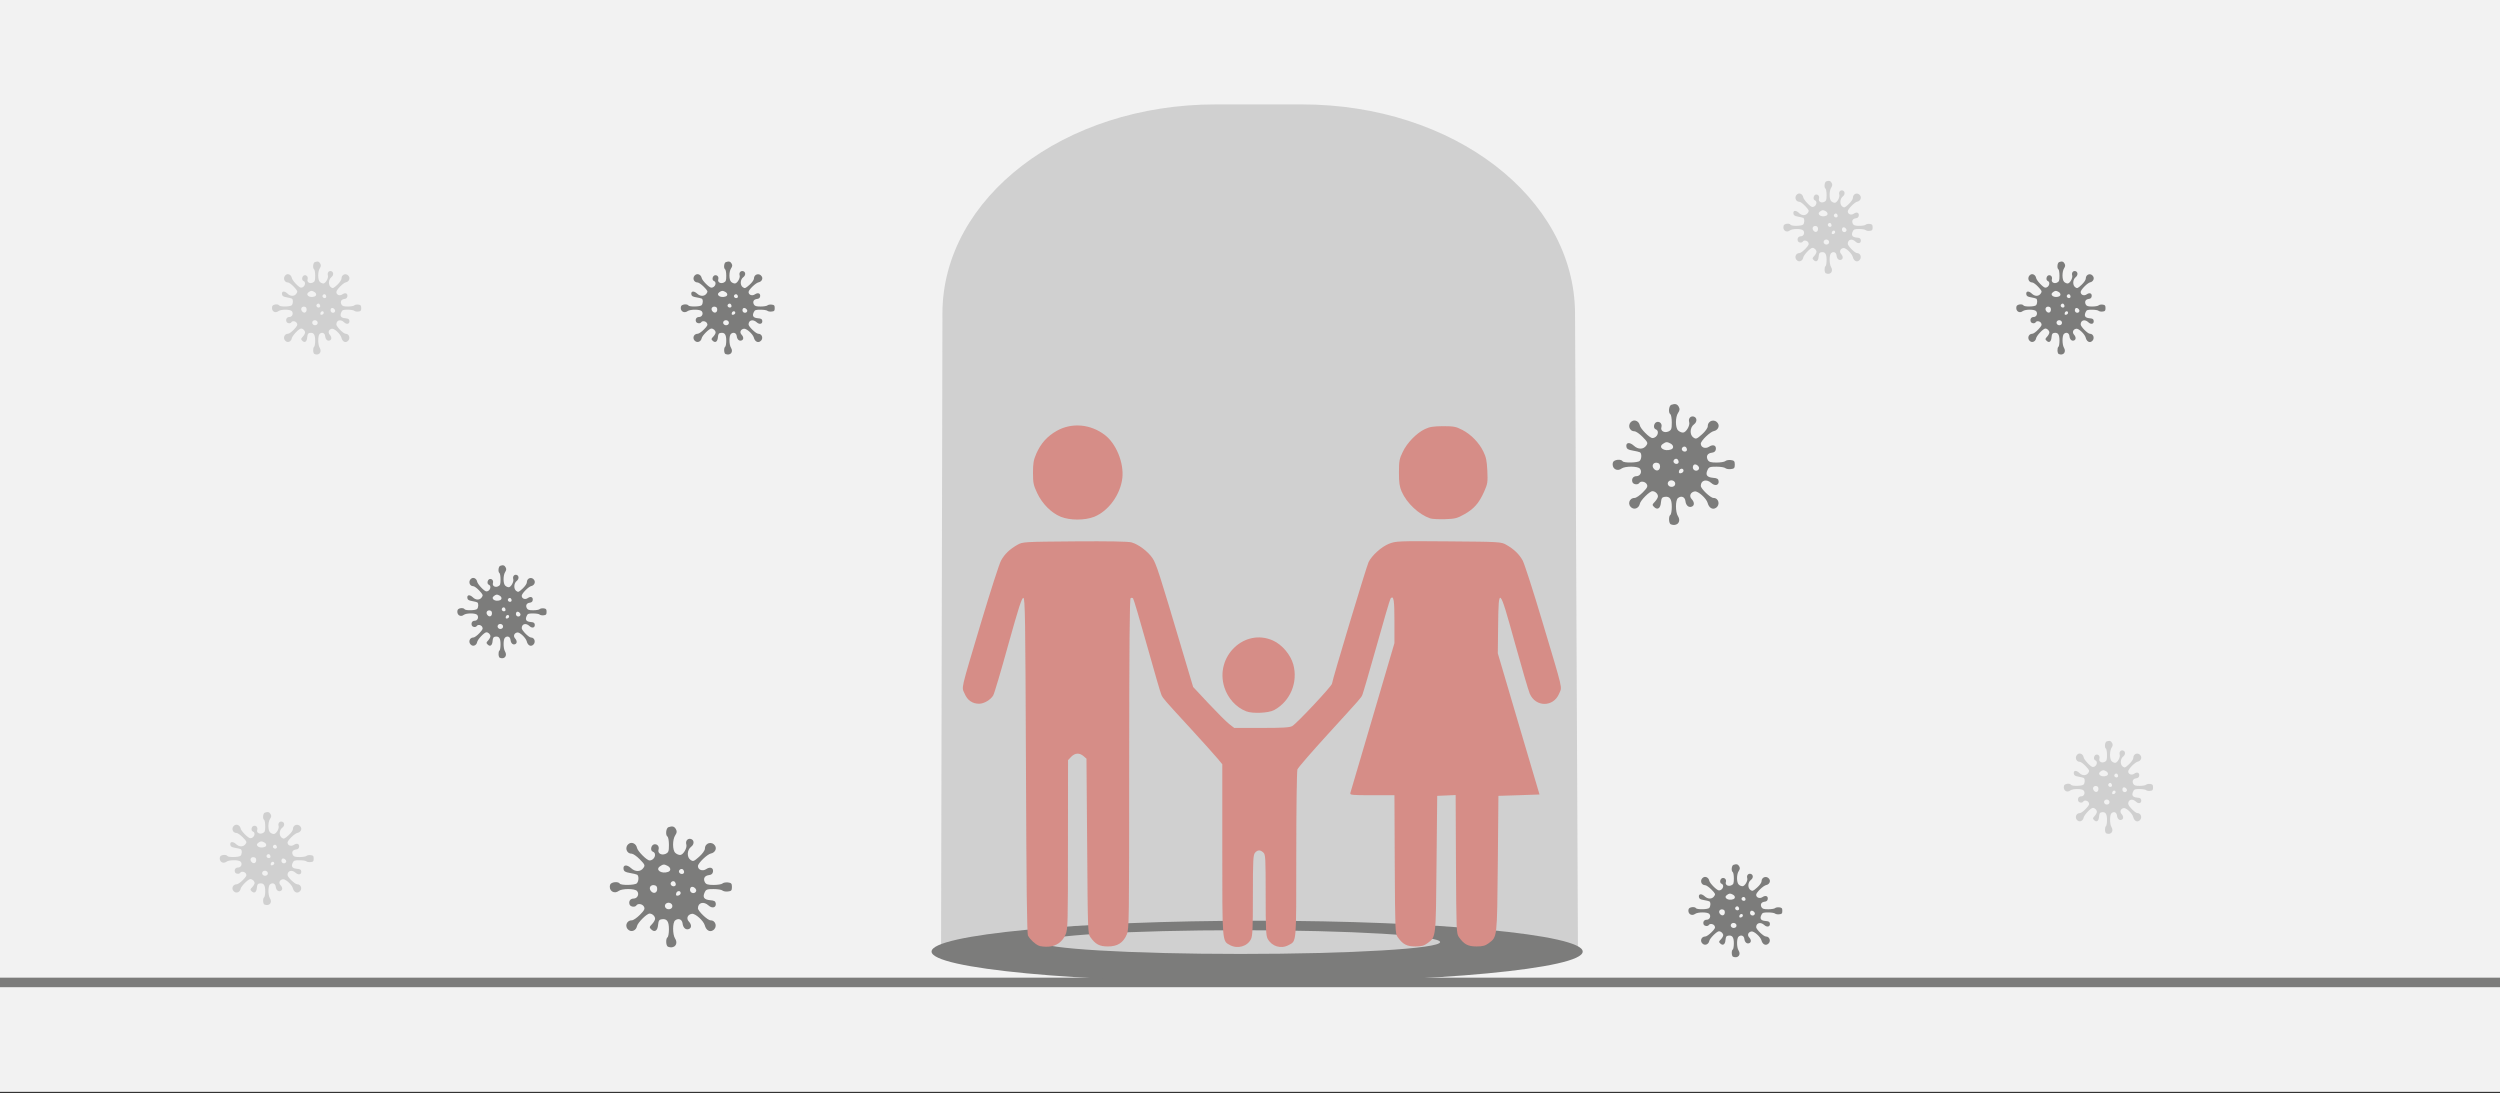
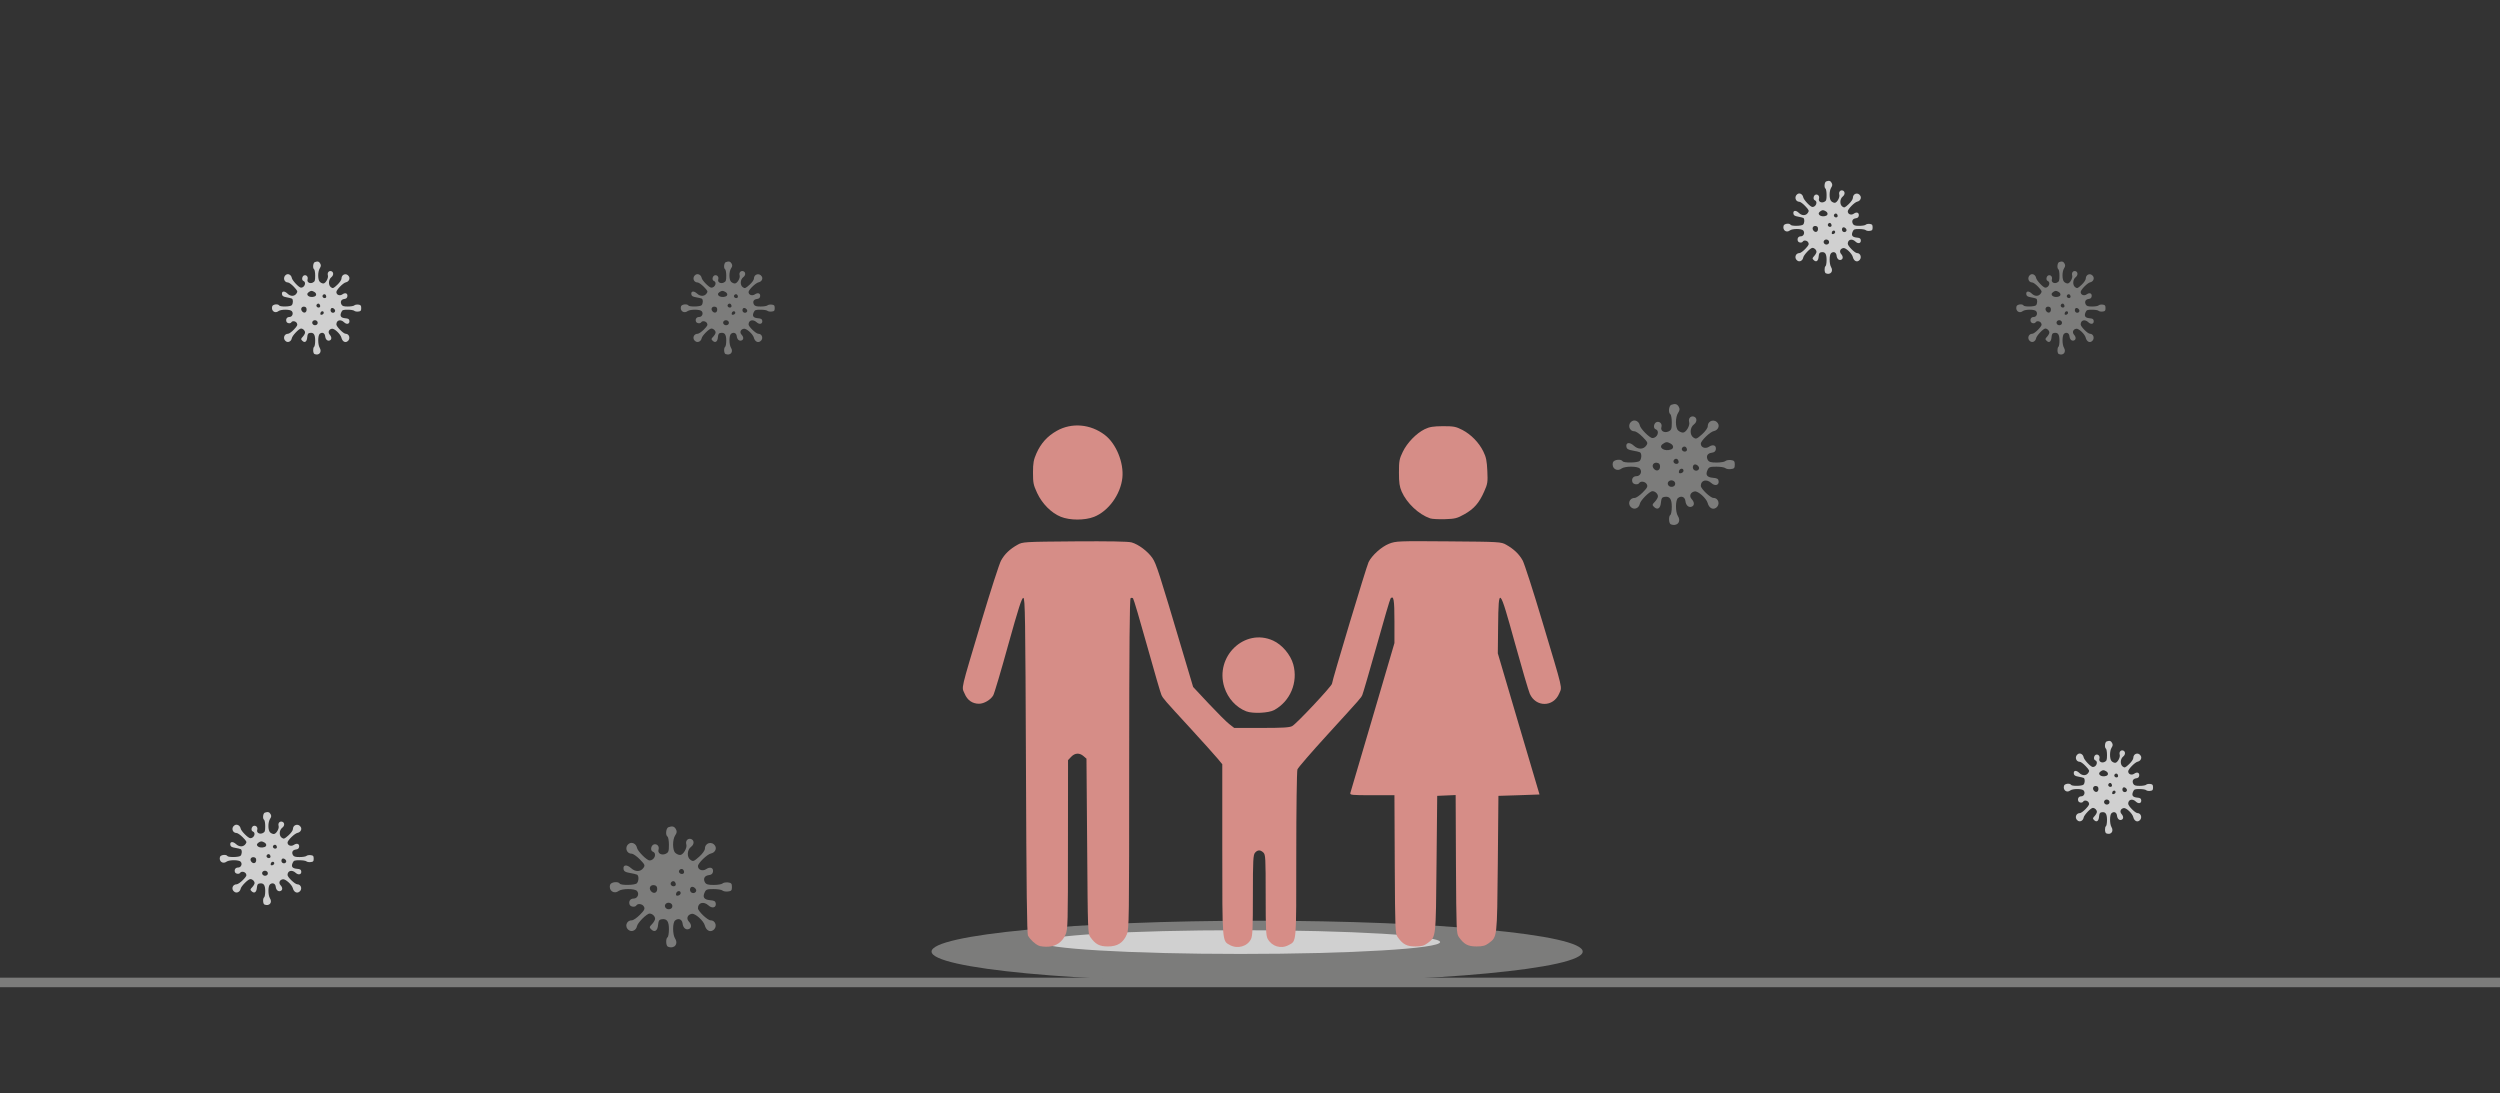
<svg xmlns="http://www.w3.org/2000/svg" width="526" height="230" overflow="hidden">
  <rect width="100%" height="100%" fill="#333333" stroke="none" />
  <defs>
    <clipPath id="clip0">
      <rect x="0" y="0" width="526" height="230" />
    </clipPath>
  </defs>
  <g clip-path="url(#clip0)">
-     <rect x="0" y="0" width="526" height="229.667" fill="#FFFFFF" />
-     <rect x="0" y="0" width="526" height="229.667" fill="#F2F2F2" />
    <path d="M0 206.7 526 206.701" stroke="#7C7C7B" stroke-width="2" stroke-miterlimit="8" fill="none" fill-rule="evenodd" />
-     <path d="M198 199.065 198.288 65.875C198.36 41.574 223.908 21.968 255.752 21.968L255.752 21.968 273.924 21.968C305.769 21.968 331.244 41.574 331.388 65.875L332 199.711" fill="#D0D0D0" fill-rule="evenodd" />
    <path d="M196 200.21C196 196.625 226.668 193.719 264.5 193.719 302.331 193.719 333 196.625 333 200.21 333 203.795 302.331 206.7 264.5 206.7 226.668 206.7 196 203.795 196 200.21Z" fill="#7C7C7B" fill-rule="evenodd" />
    <path d="M219 198.213C219 196.834 237.804 195.716 261 195.716 284.196 195.716 303 196.834 303 198.213 303 199.591 284.196 200.709 261 200.709 237.804 200.709 219 199.591 219 198.213Z" fill="#D0D0D0" fill-rule="evenodd" />
    <path d="M218.549 198.964C217.76 198.624 216.746 197.674 216.295 196.859 216.07 196.452 215.957 187.033 215.861 161.084 215.732 129.789 215.684 125.869 215.313 125.801 214.991 125.733 214.315 127.854 212.126 135.695 210.613 141.177 209.196 145.963 208.971 146.319 208.423 147.252 207.023 148.067 205.992 148.067 204.592 148.067 203.529 147.337 202.95 145.929 202.306 144.418 202 145.776 206.491 130.722 208.407 124.341 210.258 118.571 210.629 117.926 211.369 116.568 212.48 115.516 214.09 114.617 215.168 114.006 215.442 113.989 226.115 113.904 233.199 113.853 237.416 113.921 238.093 114.124 239.541 114.532 241.505 116.008 242.471 117.417 243.276 118.588 243.872 120.438 248.846 137.188L251.036 144.537 254.304 148.033C256.107 149.951 258.055 151.902 258.634 152.344L259.68 153.158 265.411 153.158C269.855 153.158 271.32 153.074 271.883 152.768 272.833 152.242 280.254 144.316 280.254 143.841 280.254 143.247 287.498 119.199 287.949 118.265 288.658 116.84 290.654 115.041 292.231 114.413 293.696 113.836 294.131 113.819 304.772 113.904 315.558 113.989 315.832 114.006 316.91 114.617 318.504 115.516 319.615 116.568 320.371 117.926 320.725 118.571 322.593 124.341 324.492 130.722 329 145.776 328.678 144.418 328.05 145.929 326.843 148.814 323.124 148.831 321.868 145.963 321.595 145.335 320.178 140.515 318.729 135.271 315.445 123.374 315.3 123.221 315.204 131.673L315.139 137.46 319.518 152.31 323.913 167.16 319.582 167.312 315.268 167.448 315.139 181.738C314.978 197.555 315.043 197.08 313.191 198.472 312.499 198.981 311.968 199.134 310.664 199.134 308.861 199.134 308.04 198.692 306.961 197.182 306.43 196.418 306.414 196.045 306.333 181.84L306.269 167.278 304.321 167.363 302.389 167.448 302.245 181.738C302.1 197.555 302.164 197.08 300.313 198.472 299.62 198.981 299.089 199.134 297.785 199.134 295.982 199.134 295.161 198.692 294.083 197.182 293.551 196.418 293.535 196.045 293.455 181.857L293.39 167.312 288.674 167.312C284.311 167.312 283.989 167.278 284.118 166.82 284.198 166.532 286.323 159.336 288.835 150.816L293.39 135.305 293.39 130.671C293.39 126.225 293.229 125.224 292.586 125.903 292.457 126.038 291.137 130.536 289.639 135.916 288.126 141.278 286.774 145.929 286.629 146.234 286.275 146.93 286.581 146.59 279.288 154.584 275.956 158.233 273.106 161.525 272.978 161.882 272.849 162.238 272.736 170.198 272.736 179.854 272.736 198.845 272.817 197.929 271.126 198.845 269.533 199.711 267.633 199.151 266.732 197.555 266.361 196.876 266.297 195.637 266.297 188.306 266.297 180.465 266.265 179.803 265.814 179.379 265.17 178.768 264.607 178.785 264.059 179.413 263.673 179.871 263.608 180.923 263.608 188.34 263.608 195.298 263.544 196.893 263.206 197.589 262.449 199.134 260.389 199.711 258.779 198.845 257.137 197.946 257.169 198.506 257.169 178.785L257.169 160.795 256.187 159.607C255.64 158.946 253.032 156.043 250.392 153.158 244.886 147.168 244.741 146.998 244.371 146.234 244.21 145.929 242.858 141.278 241.361 135.916 239.863 130.536 238.527 126.038 238.398 125.903 238.27 125.767 238.044 125.75 237.883 125.852 237.674 125.987 237.593 136.068 237.577 160.745 237.577 193.974 237.561 195.502 237.078 196.605 236.322 198.37 235.13 199.134 233.118 199.134 231.331 199.134 230.494 198.692 229.416 197.182 228.884 196.418 228.868 196.028 228.739 178.004L228.594 159.624 227.967 159.081C227.113 158.352 226.164 158.402 225.375 159.234L224.715 159.93 224.699 177.682C224.699 194.399 224.667 195.519 224.2 196.605 223.524 198.183 222.284 199.066 220.578 199.184 219.821 199.218 218.903 199.134 218.533 198.964L218.549 198.964ZM262.208 149.662C260.067 148.831 258.344 146.93 257.604 144.605 255.543 138.122 261.87 132.063 267.858 134.778 269.758 135.644 271.529 137.731 272.108 139.802 273.139 143.553 271.481 147.541 268.1 149.391 266.941 150.036 263.528 150.188 262.208 149.662ZM223.185 108.728C221.189 107.913 219.274 105.995 218.211 103.721 217.422 102.024 217.342 101.583 217.342 99.427 217.342 97.442 217.471 96.746 218.05 95.422 219 93.267 220.352 91.773 222.364 90.636 225.504 88.871 229.448 89.211 232.458 91.519 234.841 93.335 236.483 97.357 236.145 100.547 235.758 104.044 233.231 107.54 230.188 108.745 228.224 109.508 225.117 109.508 223.185 108.728ZM300.908 109.067C298.494 108.235 295.998 105.876 294.92 103.45 294.453 102.363 294.34 101.583 294.34 99.427 294.34 97.017 294.421 96.559 295.129 95.1 296.047 93.165 297.995 91.162 299.765 90.297 300.78 89.805 301.568 89.686 303.597 89.669 305.851 89.669 306.317 89.754 307.67 90.45 309.521 91.417 311.195 93.131 312.113 95.032 312.676 96.169 312.837 96.966 312.934 99.054 313.047 101.481 312.998 101.786 312.258 103.45 311.195 105.842 310.133 107.064 308.104 108.201 306.591 109.05 306.156 109.169 303.999 109.237 302.663 109.271 301.279 109.203 300.908 109.067Z" fill="#D68D87" fill-rule="evenodd" />
    <path d="M351.534 110.312C351.091 110.129 351.045 108.594 351.441 108.342 351.604 108.25 351.744 107.494 351.744 106.646 351.744 104.973 351.324 104.377 350.229 104.538 349.694 104.607 349.554 104.836 349.461 105.706 349.367 106.967 348.738 107.379 348.016 106.669 347.597 106.256 347.597 106.165 348.203 105.546 348.552 105.179 348.832 104.675 348.832 104.446 348.832 103.896 348.249 103.346 347.667 103.346 347.084 103.346 345.127 105.294 345.011 106.027 344.848 106.829 344.009 107.265 343.38 106.875 342.332 106.234 342.728 104.767 343.939 104.767 344.242 104.767 345.011 104.24 345.64 103.598 346.595 102.636 346.735 102.338 346.478 101.88 346.176 101.307 345.197 101.146 344.894 101.628 344.615 102.063 343.683 101.948 343.473 101.467 343.217 100.78 343.59 100.184 344.335 100.184 345.127 100.184 345.57 99.222 345.034 98.603 344.591 98.053 341.889 98.053 341.167 98.58 340.165 99.336 339 98.488 339.373 97.274 339.559 96.701 341.073 96.518 341.4 97.045 341.656 97.434 344.568 97.388 344.987 96.976 345.407 96.564 345.453 95.418 345.057 95.166 344.894 95.074 344.195 94.914 343.52 94.799 342.565 94.639 342.262 94.455 342.192 93.974 342.052 93.081 342.867 92.966 343.753 93.768 344.661 94.616 345.803 94.593 346.385 93.722 346.758 93.195 346.688 93.035 345.616 91.935 344.964 91.27 344.195 90.743 343.916 90.743 342.728 90.743 342.355 89.254 343.38 88.612 344.009 88.222 344.848 88.681 345.011 89.483 345.127 90.193 347.084 92.164 347.667 92.164 348.715 92.164 349.274 90.674 348.366 90.331 347.737 90.102 347.97 88.91 348.645 88.772 349.297 88.658 349.763 89.231 349.554 89.895 349.321 90.651 350.159 91.156 351.022 90.789 351.651 90.491 351.744 90.285 351.744 88.887 351.744 88.039 351.604 87.26 351.441 87.145 350.975 86.871 351.115 85.381 351.627 85.175 352.443 84.877 352.885 84.992 353.211 85.587 353.468 86.046 353.421 86.344 353.072 86.871 352.466 87.764 352.466 89.987 353.072 90.56 353.328 90.812 353.771 91.018 354.097 91.018 354.749 91.018 355.634 89.506 355.401 88.795 355.192 88.108 355.634 87.512 356.287 87.627 357.079 87.787 357.149 88.75 356.403 89.299 355.541 89.941 355.471 91.499 356.287 92.049 356.846 92.439 356.986 92.37 358.104 91.385 358.803 90.766 359.315 90.033 359.315 89.689 359.315 88.452 360.806 88.039 361.459 89.093 361.855 89.712 361.412 90.537 360.597 90.697 359.828 90.835 357.848 92.737 357.848 93.355 357.848 94.157 358.826 94.501 359.572 93.997 360.41 93.424 361.133 93.699 361.016 94.524 360.946 94.982 360.69 95.189 360.131 95.257 359.246 95.372 358.896 95.991 359.315 96.77 359.572 97.205 359.944 97.32 361.156 97.32 361.995 97.32 362.833 97.182 362.996 97.022 363.183 96.838 363.695 96.747 364.161 96.793 364.86 96.884 365 97.022 365 97.755 365 98.488 364.86 98.626 364.161 98.695 363.695 98.763 363.183 98.649 362.996 98.488 362.833 98.328 361.995 98.19 361.133 98.19 359.781 98.19 359.548 98.259 359.269 98.878 358.78 99.909 359.129 100.413 360.387 100.528 361.272 100.596 361.529 100.734 361.599 101.215 361.715 102.109 360.83 102.338 360.061 101.628 359.059 100.711 357.848 101.032 357.848 102.223 357.848 102.819 359.875 104.767 360.504 104.767 361.645 104.767 361.995 106.279 360.993 106.875 360.317 107.311 359.548 106.829 359.292 105.821 359.013 104.836 357.289 103.3 356.59 103.392 355.681 103.53 355.332 104.354 355.914 104.996 356.543 105.661 356.543 106.371 355.937 106.6 355.285 106.852 354.703 106.325 354.609 105.386 354.493 104.538 353.724 104.24 353.048 104.79 352.489 105.225 352.489 107.723 353.025 108.571 353.794 109.762 352.862 110.839 351.534 110.312ZM352.466 101.765C352.466 101.124 351.557 100.826 351.091 101.284 350.602 101.765 351.091 102.521 351.814 102.43 352.233 102.361 352.466 102.132 352.466 101.765ZM354.213 99.038C354.213 98.42 353.375 98.511 353.258 99.13 353.165 99.519 353.305 99.634 353.677 99.565 353.98 99.497 354.213 99.267 354.213 99.038ZM349.274 98.168C349.274 97.663 349.088 97.434 348.622 97.365 347.83 97.251 347.434 98.007 347.97 98.626 348.505 99.267 349.274 99.015 349.274 98.168ZM357.428 98.718C357.754 98.236 356.776 97.411 356.357 97.824 356.194 97.984 356.124 98.351 356.217 98.58 356.403 99.107 357.149 99.199 357.428 98.718ZM353.188 97.205C353.188 96.976 353.048 96.701 352.885 96.586 352.466 96.334 351.907 96.884 352.163 97.297 352.443 97.755 353.188 97.686 353.188 97.205ZM354.935 94.616C354.935 94.387 354.796 94.112 354.633 94.02 354.213 93.768 353.654 94.318 353.91 94.707 354.19 95.166 354.935 95.097 354.935 94.616ZM351.581 94.57C352.21 94.341 352.163 93.676 351.464 93.31 350.742 92.92 350.509 92.943 349.833 93.424 348.808 94.157 350.206 95.074 351.581 94.57Z" fill="#7C7C7B" fill-rule="evenodd" />
-     <path d="M140.534 199.184C140.091 199 140.045 197.465 140.441 197.213 140.604 197.121 140.744 196.365 140.744 195.517 140.744 193.844 140.324 193.249 139.229 193.409 138.694 193.478 138.554 193.707 138.461 194.578 138.367 195.838 137.738 196.25 137.016 195.54 136.597 195.128 136.597 195.036 137.203 194.417 137.552 194.051 137.832 193.546 137.832 193.317 137.832 192.767 137.249 192.217 136.667 192.217 136.084 192.217 134.127 194.165 134.011 194.898 133.848 195.7 133.009 196.136 132.38 195.746 131.332 195.105 131.728 193.638 132.939 193.638 133.242 193.638 134.011 193.111 134.64 192.47 135.595 191.507 135.735 191.209 135.479 190.751 135.176 190.178 134.197 190.018 133.894 190.499 133.615 190.934 132.683 190.82 132.473 190.338 132.217 189.651 132.59 189.055 133.335 189.055 134.127 189.055 134.57 188.093 134.034 187.474 133.591 186.924 130.889 186.924 130.167 187.451 129.165 188.207 128 187.36 128.373 186.145 128.559 185.572 130.073 185.389 130.4 185.916 130.656 186.305 133.568 186.26 133.987 185.847 134.407 185.435 134.453 184.289 134.057 184.037 133.894 183.945 133.195 183.785 132.52 183.67 131.565 183.51 131.262 183.327 131.192 182.845 131.052 181.952 131.867 181.837 132.753 182.639 133.661 183.487 134.803 183.464 135.385 182.593 135.758 182.066 135.688 181.906 134.616 180.806 133.964 180.141 133.195 179.614 132.916 179.614 131.728 179.614 131.355 178.125 132.38 177.483 133.009 177.094 133.848 177.552 134.011 178.354 134.127 179.064 136.084 181.035 136.667 181.035 137.715 181.035 138.274 179.546 137.366 179.202 136.737 178.973 136.97 177.781 137.645 177.644 138.297 177.529 138.763 178.102 138.554 178.767 138.321 179.523 139.16 180.027 140.021 179.66 140.651 179.362 140.744 179.156 140.744 177.758 140.744 176.91 140.604 176.131 140.441 176.017 139.975 175.742 140.115 174.252 140.627 174.046 141.443 173.748 141.885 173.863 142.211 174.459 142.468 174.917 142.421 175.215 142.072 175.742 141.466 176.635 141.466 178.858 142.072 179.431 142.328 179.683 142.771 179.889 143.097 179.889 143.749 179.889 144.634 178.377 144.401 177.667 144.192 176.979 144.634 176.383 145.287 176.498 146.079 176.658 146.149 177.621 145.403 178.171 144.541 178.812 144.471 180.371 145.287 180.92 145.846 181.31 145.986 181.241 147.104 180.256 147.803 179.637 148.315 178.904 148.315 178.56 148.315 177.323 149.806 176.91 150.459 177.964 150.855 178.583 150.412 179.408 149.597 179.569 148.828 179.706 146.848 181.608 146.848 182.227 146.848 183.029 147.826 183.372 148.572 182.868 149.41 182.295 150.133 182.57 150.016 183.395 149.946 183.854 149.69 184.06 149.131 184.129 148.246 184.243 147.896 184.862 148.315 185.641 148.572 186.076 148.944 186.191 150.156 186.191 150.995 186.191 151.833 186.053 151.996 185.893 152.183 185.71 152.695 185.618 153.161 185.664 153.86 185.755 154 185.893 154 186.626 154 187.36 153.86 187.497 153.161 187.566 152.695 187.635 152.183 187.52 151.996 187.36 151.833 187.199 150.995 187.062 150.133 187.062 148.781 187.062 148.548 187.13 148.269 187.749 147.78 188.78 148.129 189.284 149.387 189.399 150.272 189.468 150.529 189.605 150.599 190.086 150.715 190.98 149.83 191.209 149.061 190.499 148.059 189.582 146.848 189.903 146.848 191.095 146.848 191.69 148.875 193.638 149.504 193.638 150.645 193.638 150.995 195.151 149.993 195.746 149.317 196.182 148.548 195.7 148.292 194.692 148.013 193.707 146.289 192.172 145.59 192.263 144.681 192.401 144.332 193.226 144.914 193.867 145.543 194.532 145.543 195.242 144.937 195.471 144.285 195.723 143.703 195.196 143.609 194.257 143.493 193.409 142.724 193.111 142.048 193.661 141.489 194.096 141.489 196.594 142.025 197.442 142.794 198.634 141.862 199.711 140.534 199.184ZM141.466 190.636C141.466 189.995 140.557 189.697 140.091 190.155 139.602 190.636 140.091 191.393 140.814 191.301 141.233 191.232 141.466 191.003 141.466 190.636ZM143.213 187.909C143.213 187.291 142.375 187.382 142.258 188.001 142.165 188.391 142.305 188.505 142.677 188.437 142.98 188.368 143.213 188.139 143.213 187.909ZM138.274 187.039C138.274 186.535 138.088 186.305 137.622 186.237 136.83 186.122 136.434 186.878 136.97 187.497 137.505 188.139 138.274 187.887 138.274 187.039ZM146.428 187.589C146.754 187.107 145.776 186.283 145.357 186.695 145.194 186.855 145.124 187.222 145.217 187.451 145.403 187.978 146.149 188.07 146.428 187.589ZM142.188 186.076C142.188 185.847 142.048 185.572 141.885 185.458 141.466 185.206 140.907 185.755 141.163 186.168 141.443 186.626 142.188 186.558 142.188 186.076ZM143.935 183.487C143.935 183.258 143.796 182.983 143.633 182.891 143.213 182.639 142.654 183.189 142.91 183.579 143.19 184.037 143.935 183.968 143.935 183.487ZM140.581 183.441C141.21 183.212 141.163 182.547 140.464 182.181 139.742 181.791 139.509 181.814 138.833 182.295 137.808 183.029 139.206 183.945 140.581 183.441Z" fill="#7C7C7B" fill-rule="evenodd" />
+     <path d="M140.534 199.184C140.091 199 140.045 197.465 140.441 197.213 140.604 197.121 140.744 196.365 140.744 195.517 140.744 193.844 140.324 193.249 139.229 193.409 138.694 193.478 138.554 193.707 138.461 194.578 138.367 195.838 137.738 196.25 137.016 195.54 136.597 195.128 136.597 195.036 137.203 194.417 137.552 194.051 137.832 193.546 137.832 193.317 137.832 192.767 137.249 192.217 136.667 192.217 136.084 192.217 134.127 194.165 134.011 194.898 133.848 195.7 133.009 196.136 132.38 195.746 131.332 195.105 131.728 193.638 132.939 193.638 133.242 193.638 134.011 193.111 134.64 192.47 135.595 191.507 135.735 191.209 135.479 190.751 135.176 190.178 134.197 190.018 133.894 190.499 133.615 190.934 132.683 190.82 132.473 190.338 132.217 189.651 132.59 189.055 133.335 189.055 134.127 189.055 134.57 188.093 134.034 187.474 133.591 186.924 130.889 186.924 130.167 187.451 129.165 188.207 128 187.36 128.373 186.145 128.559 185.572 130.073 185.389 130.4 185.916 130.656 186.305 133.568 186.26 133.987 185.847 134.407 185.435 134.453 184.289 134.057 184.037 133.894 183.945 133.195 183.785 132.52 183.67 131.565 183.51 131.262 183.327 131.192 182.845 131.052 181.952 131.867 181.837 132.753 182.639 133.661 183.487 134.803 183.464 135.385 182.593 135.758 182.066 135.688 181.906 134.616 180.806 133.964 180.141 133.195 179.614 132.916 179.614 131.728 179.614 131.355 178.125 132.38 177.483 133.009 177.094 133.848 177.552 134.011 178.354 134.127 179.064 136.084 181.035 136.667 181.035 137.715 181.035 138.274 179.546 137.366 179.202 136.737 178.973 136.97 177.781 137.645 177.644 138.297 177.529 138.763 178.102 138.554 178.767 138.321 179.523 139.16 180.027 140.021 179.66 140.651 179.362 140.744 179.156 140.744 177.758 140.744 176.91 140.604 176.131 140.441 176.017 139.975 175.742 140.115 174.252 140.627 174.046 141.443 173.748 141.885 173.863 142.211 174.459 142.468 174.917 142.421 175.215 142.072 175.742 141.466 176.635 141.466 178.858 142.072 179.431 142.328 179.683 142.771 179.889 143.097 179.889 143.749 179.889 144.634 178.377 144.401 177.667 144.192 176.979 144.634 176.383 145.287 176.498 146.079 176.658 146.149 177.621 145.403 178.171 144.541 178.812 144.471 180.371 145.287 180.92 145.846 181.31 145.986 181.241 147.104 180.256 147.803 179.637 148.315 178.904 148.315 178.56 148.315 177.323 149.806 176.91 150.459 177.964 150.855 178.583 150.412 179.408 149.597 179.569 148.828 179.706 146.848 181.608 146.848 182.227 146.848 183.029 147.826 183.372 148.572 182.868 149.41 182.295 150.133 182.57 150.016 183.395 149.946 183.854 149.69 184.06 149.131 184.129 148.246 184.243 147.896 184.862 148.315 185.641 148.572 186.076 148.944 186.191 150.156 186.191 150.995 186.191 151.833 186.053 151.996 185.893 152.183 185.71 152.695 185.618 153.161 185.664 153.86 185.755 154 185.893 154 186.626 154 187.36 153.86 187.497 153.161 187.566 152.695 187.635 152.183 187.52 151.996 187.36 151.833 187.199 150.995 187.062 150.133 187.062 148.781 187.062 148.548 187.13 148.269 187.749 147.78 188.78 148.129 189.284 149.387 189.399 150.272 189.468 150.529 189.605 150.599 190.086 150.715 190.98 149.83 191.209 149.061 190.499 148.059 189.582 146.848 189.903 146.848 191.095 146.848 191.69 148.875 193.638 149.504 193.638 150.645 193.638 150.995 195.151 149.993 195.746 149.317 196.182 148.548 195.7 148.292 194.692 148.013 193.707 146.289 192.172 145.59 192.263 144.681 192.401 144.332 193.226 144.914 193.867 145.543 194.532 145.543 195.242 144.937 195.471 144.285 195.723 143.703 195.196 143.609 194.257 143.493 193.409 142.724 193.111 142.048 193.661 141.489 194.096 141.489 196.594 142.025 197.442 142.794 198.634 141.862 199.711 140.534 199.184ZM141.466 190.636C141.466 189.995 140.557 189.697 140.091 190.155 139.602 190.636 140.091 191.393 140.814 191.301 141.233 191.232 141.466 191.003 141.466 190.636ZM143.213 187.909C143.213 187.291 142.375 187.382 142.258 188.001 142.165 188.391 142.305 188.505 142.677 188.437 142.98 188.368 143.213 188.139 143.213 187.909ZM138.274 187.039C138.274 186.535 138.088 186.305 137.622 186.237 136.83 186.122 136.434 186.878 136.97 187.497 137.505 188.139 138.274 187.887 138.274 187.039ZM146.428 187.589C146.754 187.107 145.776 186.283 145.357 186.695 145.194 186.855 145.124 187.222 145.217 187.451 145.403 187.978 146.149 188.07 146.428 187.589ZM142.188 186.076C142.188 185.847 142.048 185.572 141.885 185.458 141.466 185.206 140.907 185.755 141.163 186.168 141.443 186.626 142.188 186.558 142.188 186.076ZM143.935 183.487C143.935 183.258 143.796 182.983 143.633 182.891 143.213 182.639 142.654 183.189 142.91 183.579 143.19 184.037 143.935 183.968 143.935 183.487ZM140.581 183.441Z" fill="#7C7C7B" fill-rule="evenodd" />
    <path d="M152.642 74.486C152.301 74.345 152.265 73.164 152.57 72.97 152.695 72.9 152.803 72.318 152.803 71.666 152.803 70.379 152.48 69.921 151.638 70.044 151.226 70.097 151.118 70.273 151.047 70.943 150.975 71.913 150.491 72.23 149.935 71.683 149.613 71.366 149.613 71.296 150.079 70.82 150.348 70.538 150.563 70.15 150.563 69.974 150.563 69.551 150.115 69.127 149.667 69.127 149.219 69.127 147.713 70.626 147.624 71.19 147.498 71.807 146.853 72.142 146.369 71.842 145.563 71.349 145.867 70.22 146.799 70.22 147.032 70.22 147.624 69.815 148.108 69.321 148.842 68.581 148.95 68.352 148.753 67.999 148.52 67.559 147.767 67.435 147.534 67.805 147.319 68.14 146.602 68.052 146.441 67.682 146.244 67.153 146.53 66.695 147.104 66.695 147.713 66.695 148.054 65.955 147.642 65.479 147.301 65.056 145.222 65.056 144.667 65.461 143.896 66.043 143 65.391 143.287 64.457 143.43 64.016 144.595 63.875 144.846 64.28 145.043 64.58 147.283 64.545 147.606 64.227 147.928 63.91 147.964 63.029 147.66 62.835 147.534 62.764 146.996 62.641 146.477 62.553 145.742 62.429 145.509 62.288 145.455 61.918 145.348 61.231 145.975 61.143 146.656 61.76 147.355 62.412 148.233 62.394 148.681 61.724 148.968 61.319 148.914 61.196 148.09 60.349 147.588 59.838 146.996 59.433 146.781 59.433 145.867 59.433 145.581 58.287 146.369 57.794 146.853 57.494 147.498 57.846 147.624 58.463 147.713 59.01 149.219 60.526 149.667 60.526 150.473 60.526 150.903 59.38 150.204 59.116 149.72 58.939 149.9 58.023 150.419 57.917 150.921 57.829 151.28 58.27 151.118 58.781 150.939 59.362 151.584 59.75 152.247 59.468 152.731 59.239 152.803 59.08 152.803 58.005 152.803 57.353 152.695 56.754 152.57 56.666 152.211 56.454 152.319 55.308 152.713 55.15 153.34 54.92 153.681 55.008 153.932 55.467 154.129 55.819 154.093 56.048 153.824 56.454 153.358 57.141 153.358 58.851 153.824 59.292 154.021 59.486 154.362 59.644 154.613 59.644 155.115 59.644 155.796 58.481 155.616 57.935 155.455 57.406 155.796 56.947 156.297 57.036 156.907 57.159 156.961 57.899 156.387 58.322 155.724 58.816 155.67 60.014 156.297 60.438 156.728 60.737 156.835 60.684 157.695 59.926 158.233 59.45 158.627 58.886 158.627 58.622 158.627 57.67 159.774 57.353 160.276 58.164 160.581 58.64 160.24 59.274 159.613 59.398 159.021 59.503 157.498 60.966 157.498 61.442 157.498 62.059 158.251 62.324 158.824 61.936 159.47 61.495 160.025 61.707 159.935 62.341 159.882 62.694 159.685 62.852 159.254 62.905 158.573 62.993 158.305 63.469 158.627 64.069 158.824 64.404 159.111 64.492 160.043 64.492 160.688 64.492 161.333 64.386 161.459 64.263 161.602 64.121 161.996 64.051 162.355 64.086 162.892 64.157 163 64.263 163 64.827 163 65.391 162.892 65.496 162.355 65.549 161.996 65.602 161.602 65.514 161.459 65.391 161.333 65.267 160.688 65.162 160.025 65.162 158.986 65.162 158.806 65.214 158.591 65.69 158.215 66.484 158.484 66.871 159.452 66.959 160.133 67.012 160.33 67.118 160.384 67.488 160.473 68.176 159.792 68.352 159.201 67.805 158.43 67.1 157.498 67.347 157.498 68.264 157.498 68.722 159.057 70.22 159.541 70.22 160.419 70.22 160.688 71.384 159.918 71.842 159.398 72.177 158.806 71.807 158.609 71.031 158.394 70.273 157.068 69.092 156.53 69.163 155.832 69.269 155.563 69.903 156.011 70.397 156.495 70.908 156.495 71.454 156.029 71.63 155.527 71.824 155.079 71.419 155.007 70.696 154.918 70.044 154.326 69.815 153.806 70.238 153.376 70.573 153.376 72.494 153.789 73.146 154.38 74.063 153.663 74.891 152.642 74.486ZM153.358 67.911C153.358 67.418 152.66 67.189 152.301 67.541 151.925 67.911 152.301 68.493 152.857 68.422 153.179 68.37 153.358 68.193 153.358 67.911ZM154.703 65.814C154.703 65.338 154.057 65.408 153.968 65.884 153.896 66.184 154.004 66.272 154.29 66.219 154.523 66.166 154.703 65.99 154.703 65.814ZM150.903 65.144C150.903 64.756 150.76 64.58 150.401 64.527 149.792 64.439 149.487 65.02 149.9 65.496 150.312 65.99 150.903 65.796 150.903 65.144ZM157.176 65.567C157.427 65.197 156.674 64.562 156.351 64.879 156.226 65.003 156.172 65.285 156.244 65.461 156.387 65.867 156.961 65.937 157.176 65.567ZM153.914 64.404C153.914 64.227 153.806 64.016 153.681 63.928 153.358 63.734 152.928 64.157 153.125 64.474 153.34 64.827 153.914 64.774 153.914 64.404ZM155.258 62.412C155.258 62.236 155.151 62.024 155.025 61.953 154.703 61.76 154.272 62.183 154.47 62.482 154.685 62.835 155.258 62.782 155.258 62.412ZM152.677 62.377C153.161 62.2 153.125 61.689 152.588 61.407 152.032 61.107 151.853 61.125 151.333 61.495 150.545 62.059 151.62 62.764 152.677 62.377Z" fill="#7C7C7B" fill-rule="evenodd" />
-     <path d="M364.642 201.302C364.301 201.161 364.265 199.98 364.57 199.786 364.695 199.716 364.803 199.134 364.803 198.482 364.803 197.195 364.48 196.737 363.638 196.86 363.226 196.913 363.118 197.089 363.047 197.759 362.975 198.729 362.491 199.046 361.935 198.5 361.613 198.182 361.613 198.112 362.079 197.636 362.348 197.354 362.563 196.966 362.563 196.79 362.563 196.367 362.115 195.944 361.667 195.944 361.219 195.944 359.713 197.442 359.624 198.006 359.498 198.623 358.853 198.958 358.369 198.658 357.563 198.165 357.867 197.037 358.799 197.037 359.032 197.037 359.624 196.631 360.108 196.138 360.842 195.397 360.95 195.168 360.753 194.816 360.52 194.375 359.767 194.252 359.534 194.622 359.319 194.957 358.602 194.869 358.441 194.498 358.244 193.97 358.53 193.511 359.104 193.511 359.713 193.511 360.054 192.771 359.642 192.295 359.301 191.872 357.222 191.872 356.667 192.277 355.896 192.859 355 192.207 355.287 191.273 355.43 190.832 356.595 190.691 356.846 191.096 357.043 191.396 359.283 191.361 359.606 191.044 359.928 190.726 359.964 189.845 359.659 189.651 359.534 189.581 358.996 189.457 358.477 189.369 357.742 189.246 357.509 189.105 357.455 188.734 357.348 188.047 357.975 187.959 358.656 188.576 359.355 189.228 360.233 189.21 360.681 188.541 360.968 188.135 360.914 188.012 360.09 187.166 359.588 186.654 358.996 186.249 358.781 186.249 357.867 186.249 357.581 185.103 358.369 184.61 358.853 184.31 359.498 184.663 359.624 185.28 359.713 185.826 361.219 187.342 361.667 187.342 362.473 187.342 362.903 186.196 362.204 185.932 361.72 185.756 361.9 184.839 362.419 184.733 362.921 184.645 363.28 185.086 363.118 185.597 362.939 186.179 363.584 186.566 364.247 186.284 364.731 186.055 364.803 185.897 364.803 184.821 364.803 184.169 364.695 183.57 364.57 183.482 364.211 183.27 364.319 182.124 364.713 181.966 365.341 181.737 365.681 181.825 365.932 182.283 366.129 182.636 366.093 182.865 365.824 183.27 365.358 183.958 365.358 185.667 365.824 186.108 366.022 186.302 366.362 186.461 366.613 186.461 367.115 186.461 367.796 185.297 367.616 184.751 367.455 184.222 367.796 183.764 368.297 183.852 368.907 183.975 368.961 184.716 368.387 185.139 367.724 185.632 367.67 186.831 368.297 187.254 368.728 187.553 368.835 187.501 369.695 186.743 370.233 186.267 370.627 185.703 370.627 185.438 370.627 184.486 371.774 184.169 372.276 184.98 372.581 185.456 372.24 186.09 371.613 186.214 371.022 186.32 369.498 187.783 369.498 188.258 369.498 188.875 370.251 189.14 370.824 188.752 371.47 188.311 372.025 188.523 371.935 189.157 371.882 189.51 371.685 189.669 371.254 189.722 370.573 189.81 370.305 190.286 370.627 190.885 370.824 191.22 371.111 191.308 372.043 191.308 372.688 191.308 373.333 191.202 373.459 191.079 373.602 190.938 373.996 190.867 374.355 190.902 374.892 190.973 375 191.079 375 191.643 375 192.207 374.892 192.313 374.355 192.366 373.996 192.418 373.602 192.33 373.459 192.207 373.333 192.083 372.688 191.978 372.025 191.978 370.986 191.978 370.806 192.031 370.591 192.507 370.215 193.3 370.484 193.688 371.452 193.776 372.133 193.829 372.33 193.934 372.384 194.304 372.473 194.992 371.792 195.168 371.201 194.622 370.43 193.917 369.498 194.163 369.498 195.08 369.498 195.538 371.057 197.037 371.541 197.037 372.419 197.037 372.688 198.2 371.918 198.658 371.398 198.993 370.806 198.623 370.609 197.847 370.394 197.089 369.068 195.908 368.53 195.979 367.832 196.085 367.563 196.719 368.011 197.213 368.495 197.724 368.495 198.27 368.029 198.447 367.527 198.641 367.079 198.235 367.007 197.513 366.918 196.86 366.326 196.631 365.806 197.054 365.376 197.389 365.376 199.31 365.789 199.963 366.38 200.879 365.663 201.708 364.642 201.302ZM365.358 194.727C365.358 194.234 364.659 194.005 364.301 194.357 363.925 194.727 364.301 195.309 364.857 195.239 365.179 195.186 365.358 195.01 365.358 194.727ZM366.703 192.63C366.703 192.154 366.057 192.225 365.968 192.7 365.896 193 366.004 193.088 366.29 193.035 366.523 192.982 366.703 192.806 366.703 192.63ZM362.903 191.96C362.903 191.572 362.76 191.396 362.401 191.343 361.792 191.255 361.487 191.837 361.9 192.313 362.312 192.806 362.903 192.612 362.903 191.96ZM369.176 192.383C369.427 192.013 368.674 191.378 368.351 191.696 368.226 191.819 368.172 192.101 368.244 192.277 368.387 192.683 368.961 192.753 369.176 192.383ZM365.914 191.22C365.914 191.044 365.806 190.832 365.681 190.744 365.358 190.55 364.928 190.973 365.125 191.29 365.341 191.643 365.914 191.59 365.914 191.22ZM367.258 189.228C367.258 189.052 367.151 188.84 367.025 188.77 366.703 188.576 366.272 188.999 366.47 189.298 366.685 189.651 367.258 189.598 367.258 189.228ZM364.677 189.193C365.161 189.016 365.125 188.505 364.588 188.223 364.032 187.924 363.853 187.941 363.333 188.311 362.545 188.875 363.62 189.581 364.677 189.193Z" fill="#7C7C7B" fill-rule="evenodd" />
    <path d="M433.159 74.486C432.836 74.345 432.802 73.164 433.091 72.97 433.211 72.9 433.313 72.318 433.313 71.666 433.313 70.379 433.006 69.921 432.206 70.044 431.815 70.097 431.712 70.273 431.644 70.943 431.576 71.913 431.116 72.23 430.589 71.683 430.282 71.366 430.282 71.296 430.725 70.82 430.98 70.538 431.185 70.15 431.185 69.974 431.185 69.551 430.759 69.127 430.333 69.127 429.908 69.127 428.478 70.626 428.392 71.19 428.273 71.807 427.66 72.142 427.201 71.842 426.435 71.349 426.724 70.22 427.609 70.22 427.831 70.22 428.392 69.815 428.852 69.321 429.55 68.581 429.652 68.352 429.465 67.999 429.244 67.559 428.529 67.435 428.307 67.805 428.103 68.14 427.422 68.052 427.269 67.682 427.082 67.153 427.354 66.695 427.899 66.695 428.478 66.695 428.801 65.955 428.409 65.479 428.086 65.056 426.111 65.056 425.583 65.461 424.851 66.043 424 65.391 424.272 64.457 424.409 64.016 425.515 63.875 425.754 64.28 425.941 64.58 428.069 64.545 428.375 64.227 428.682 63.91 428.716 63.029 428.427 62.835 428.307 62.764 427.797 62.641 427.303 62.553 426.605 62.429 426.384 62.288 426.332 61.918 426.23 61.231 426.826 61.143 427.473 61.76 428.137 62.412 428.971 62.394 429.397 61.724 429.669 61.319 429.618 61.196 428.835 60.349 428.358 59.838 427.797 59.433 427.592 59.433 426.724 59.433 426.452 58.287 427.201 57.794 427.66 57.494 428.273 57.846 428.392 58.463 428.478 59.01 429.908 60.526 430.333 60.526 431.099 60.526 431.508 59.38 430.844 59.116 430.384 58.939 430.555 58.023 431.048 57.917 431.525 57.829 431.866 58.27 431.712 58.781 431.542 59.362 432.155 59.75 432.785 59.468 433.245 59.239 433.313 59.08 433.313 58.005 433.313 57.353 433.211 56.754 433.091 56.666 432.751 56.454 432.853 55.308 433.228 55.15 433.823 54.92 434.147 55.008 434.385 55.467 434.573 55.819 434.539 56.048 434.283 56.454 433.841 57.141 433.841 58.851 434.283 59.292 434.47 59.486 434.794 59.644 435.032 59.644 435.509 59.644 436.156 58.481 435.986 57.935 435.832 57.406 436.156 56.947 436.633 57.036 437.211 57.159 437.263 57.899 436.718 58.322 436.088 58.816 436.037 60.014 436.633 60.438 437.041 60.737 437.143 60.684 437.961 59.926 438.471 59.45 438.846 58.886 438.846 58.622 438.846 57.67 439.935 57.353 440.412 58.164 440.702 58.64 440.378 59.274 439.782 59.398 439.22 59.503 437.773 60.966 437.773 61.442 437.773 62.059 438.488 62.324 439.033 61.936 439.646 61.495 440.174 61.707 440.089 62.341 440.038 62.694 439.85 62.852 439.442 62.905 438.795 62.993 438.539 63.469 438.846 64.069 439.033 64.404 439.306 64.492 440.191 64.492 440.804 64.492 441.417 64.386 441.536 64.263 441.672 64.121 442.047 64.051 442.387 64.086 442.898 64.157 443 64.263 443 64.827 443 65.391 442.898 65.496 442.387 65.549 442.047 65.602 441.672 65.514 441.536 65.391 441.417 65.267 440.804 65.162 440.174 65.162 439.186 65.162 439.016 65.214 438.812 65.69 438.454 66.484 438.71 66.871 439.629 66.959 440.276 67.012 440.463 67.118 440.514 67.488 440.599 68.176 439.953 68.352 439.391 67.805 438.659 67.1 437.773 67.347 437.773 68.264 437.773 68.722 439.254 70.22 439.714 70.22 440.548 70.22 440.804 71.384 440.072 71.842 439.578 72.177 439.016 71.807 438.829 71.031 438.625 70.273 437.365 69.092 436.854 69.163 436.19 69.269 435.935 69.903 436.36 70.397 436.82 70.908 436.82 71.454 436.377 71.63 435.901 71.824 435.475 71.419 435.407 70.696 435.322 70.044 434.76 69.815 434.266 70.238 433.858 70.573 433.858 72.494 434.249 73.146 434.811 74.063 434.13 74.891 433.159 74.486ZM433.841 67.911C433.841 67.418 433.177 67.189 432.836 67.541 432.478 67.911 432.836 68.493 433.364 68.422 433.67 68.37 433.841 68.193 433.841 67.911ZM435.117 65.814C435.117 65.338 434.504 65.408 434.419 65.884 434.351 66.184 434.453 66.272 434.726 66.219 434.947 66.166 435.117 65.99 435.117 65.814ZM431.508 65.144C431.508 64.756 431.372 64.58 431.031 64.527 430.453 64.439 430.163 65.02 430.555 65.496 430.946 65.99 431.508 65.796 431.508 65.144ZM437.467 65.567C437.705 65.197 436.99 64.562 436.684 64.879 436.565 65.003 436.513 65.285 436.582 65.461 436.718 65.867 437.263 65.937 437.467 65.567ZM434.368 64.404C434.368 64.227 434.266 64.016 434.147 63.928 433.841 63.734 433.432 64.157 433.619 64.474 433.823 64.827 434.368 64.774 434.368 64.404ZM435.645 62.412C435.645 62.236 435.543 62.024 435.424 61.953 435.117 61.76 434.709 62.183 434.896 62.482 435.1 62.835 435.645 62.782 435.645 62.412ZM433.194 62.377C433.653 62.2 433.619 61.689 433.108 61.407 432.581 61.107 432.41 61.125 431.917 61.495 431.168 62.059 432.189 62.764 433.194 62.377Z" fill="#7C7C7B" fill-rule="evenodd" />
-     <path d="M105.16 138.393C104.836 138.252 104.802 137.071 105.091 136.878 105.211 136.807 105.313 136.225 105.313 135.573 105.313 134.286 105.006 133.828 104.206 133.952 103.815 134.004 103.712 134.181 103.644 134.85 103.576 135.82 103.116 136.137 102.589 135.591 102.282 135.273 102.282 135.203 102.725 134.727 102.98 134.445 103.185 134.057 103.185 133.881 103.185 133.458 102.759 133.035 102.333 133.035 101.908 133.035 100.478 134.533 100.392 135.097 100.273 135.714 99.66 136.049 99.201 135.749 98.435 135.256 98.724 134.128 99.609 134.128 99.831 134.128 100.392 133.722 100.852 133.229 101.55 132.488 101.652 132.259 101.465 131.907 101.244 131.466 100.529 131.343 100.307 131.713 100.103 132.048 99.422 131.96 99.269 131.59 99.082 131.061 99.354 130.602 99.899 130.602 100.478 130.602 100.801 129.862 100.41 129.386 100.086 128.963 98.111 128.963 97.583 129.369 96.851 129.95 96 129.298 96.272 128.364 96.409 127.923 97.515 127.782 97.754 128.188 97.941 128.487 100.069 128.452 100.375 128.135 100.682 127.817 100.716 126.936 100.427 126.742 100.307 126.672 99.797 126.548 99.303 126.46 98.605 126.337 98.383 126.196 98.332 125.826 98.23 125.138 98.826 125.05 99.473 125.667 100.137 126.319 100.971 126.302 101.397 125.632 101.669 125.226 101.618 125.103 100.835 124.257 100.358 123.746 99.797 123.34 99.592 123.34 98.724 123.34 98.452 122.194 99.201 121.701 99.66 121.401 100.273 121.754 100.392 122.371 100.478 122.917 101.908 124.433 102.333 124.433 103.099 124.433 103.508 123.287 102.844 123.023 102.384 122.847 102.555 121.93 103.048 121.824 103.525 121.736 103.866 122.177 103.712 122.688 103.542 123.27 104.155 123.658 104.785 123.375 105.245 123.146 105.313 122.988 105.313 121.912 105.313 121.26 105.211 120.661 105.091 120.573 104.751 120.361 104.853 119.216 105.228 119.057 105.823 118.828 106.147 118.916 106.385 119.374 106.573 119.727 106.539 119.956 106.283 120.361 105.84 121.049 105.84 122.759 106.283 123.199 106.47 123.393 106.794 123.552 107.032 123.552 107.509 123.552 108.156 122.388 107.986 121.842 107.832 121.313 108.156 120.855 108.633 120.943 109.211 121.066 109.263 121.807 108.718 122.23 108.088 122.723 108.037 123.922 108.633 124.345 109.041 124.645 109.143 124.592 109.961 123.834 110.471 123.358 110.846 122.794 110.846 122.529 110.846 121.578 111.935 121.26 112.412 122.071 112.702 122.547 112.378 123.182 111.782 123.305 111.22 123.411 109.773 124.874 109.773 125.35 109.773 125.967 110.488 126.231 111.033 125.843 111.646 125.403 112.174 125.614 112.089 126.249 112.038 126.601 111.85 126.76 111.442 126.813 110.795 126.901 110.539 127.377 110.846 127.976 111.033 128.311 111.306 128.399 112.191 128.399 112.804 128.399 113.417 128.293 113.536 128.17 113.672 128.029 114.047 127.958 114.387 127.994 114.898 128.064 115 128.17 115 128.734 115 129.298 114.898 129.404 114.387 129.457 114.047 129.51 113.672 129.421 113.536 129.298 113.417 129.175 112.804 129.069 112.174 129.069 111.186 129.069 111.016 129.122 110.812 129.598 110.454 130.391 110.71 130.779 111.629 130.867 112.276 130.92 112.463 131.025 112.514 131.396 112.599 132.083 111.953 132.259 111.391 131.713 110.659 131.008 109.773 131.255 109.773 132.171 109.773 132.63 111.254 134.128 111.714 134.128 112.548 134.128 112.804 135.291 112.072 135.749 111.578 136.084 111.016 135.714 110.829 134.939 110.625 134.181 109.365 133 108.854 133.07 108.19 133.176 107.935 133.81 108.36 134.304 108.82 134.815 108.82 135.362 108.377 135.538 107.901 135.732 107.475 135.326 107.407 134.604 107.322 133.952 106.76 133.722 106.266 134.145 105.858 134.48 105.858 136.402 106.249 137.054 106.811 137.97 106.13 138.799 105.16 138.393ZM105.84 131.819C105.84 131.325 105.177 131.096 104.836 131.449 104.478 131.819 104.836 132.4 105.364 132.33 105.67 132.277 105.84 132.101 105.84 131.819ZM107.117 129.721C107.117 129.245 106.504 129.316 106.419 129.792 106.351 130.091 106.453 130.179 106.726 130.127 106.947 130.074 107.117 129.897 107.117 129.721ZM103.508 129.051C103.508 128.663 103.372 128.487 103.031 128.434 102.453 128.346 102.163 128.928 102.555 129.404 102.946 129.897 103.508 129.703 103.508 129.051ZM109.467 129.474C109.705 129.104 108.99 128.47 108.684 128.787 108.565 128.91 108.513 129.192 108.582 129.369 108.718 129.774 109.263 129.844 109.467 129.474ZM106.368 128.311C106.368 128.135 106.266 127.923 106.147 127.835 105.84 127.641 105.432 128.064 105.619 128.381 105.823 128.734 106.368 128.681 106.368 128.311ZM107.645 126.319C107.645 126.143 107.543 125.931 107.424 125.861 107.117 125.667 106.709 126.09 106.896 126.39 107.1 126.742 107.645 126.689 107.645 126.319ZM105.194 126.284C105.653 126.108 105.619 125.596 105.108 125.314 104.581 125.015 104.41 125.032 103.917 125.403 103.168 125.967 104.189 126.672 105.194 126.284Z" fill="#7C7C7B" fill-rule="evenodd" />
    <path d="M66.159 74.486C65.836 74.345 65.802 73.164 66.091 72.97 66.211 72.9 66.313 72.318 66.313 71.666 66.313 70.379 66.006 69.921 65.206 70.044 64.814 70.097 64.712 70.273 64.644 70.943 64.576 71.913 64.117 72.23 63.589 71.683 63.282 71.366 63.282 71.296 63.725 70.82 63.98 70.538 64.185 70.15 64.185 69.974 64.185 69.551 63.759 69.127 63.333 69.127 62.908 69.127 61.478 70.626 61.392 71.19 61.273 71.807 60.66 72.142 60.201 71.842 59.435 71.349 59.724 70.22 60.609 70.22 60.831 70.22 61.392 69.815 61.852 69.321 62.55 68.581 62.652 68.352 62.465 67.999 62.244 67.559 61.529 67.435 61.307 67.805 61.103 68.14 60.422 68.052 60.269 67.682 60.081 67.153 60.354 66.695 60.899 66.695 61.478 66.695 61.801 65.955 61.41 65.479 61.086 65.056 59.111 65.056 58.583 65.461 57.851 66.043 57 65.391 57.272 64.457 57.409 64.016 58.515 63.875 58.754 64.28 58.941 64.58 61.069 64.545 61.375 64.227 61.682 63.91 61.716 63.029 61.426 62.835 61.307 62.764 60.797 62.641 60.303 62.553 59.605 62.429 59.383 62.288 59.332 61.918 59.23 61.231 59.826 61.143 60.473 61.76 61.137 62.412 61.971 62.394 62.397 61.724 62.669 61.319 62.618 61.196 61.835 60.349 61.358 59.838 60.797 59.433 60.592 59.433 59.724 59.433 59.452 58.287 60.201 57.794 60.66 57.494 61.273 57.846 61.392 58.463 61.478 59.01 62.908 60.526 63.333 60.526 64.1 60.526 64.508 59.38 63.844 59.116 63.384 58.939 63.555 58.023 64.048 57.917 64.525 57.829 64.866 58.27 64.712 58.781 64.542 59.362 65.155 59.75 65.785 59.468 66.245 59.239 66.313 59.08 66.313 58.005 66.313 57.353 66.211 56.754 66.091 56.666 65.751 56.454 65.853 55.308 66.228 55.15 66.823 54.92 67.147 55.008 67.385 55.467 67.573 55.819 67.538 56.048 67.283 56.454 66.841 57.141 66.841 58.851 67.283 59.292 67.47 59.486 67.794 59.644 68.032 59.644 68.509 59.644 69.156 58.481 68.986 57.935 68.832 57.406 69.156 56.947 69.633 57.036 70.212 57.159 70.263 57.899 69.718 58.322 69.088 58.816 69.037 60.014 69.633 60.438 70.041 60.737 70.143 60.684 70.961 59.926 71.471 59.45 71.846 58.886 71.846 58.622 71.846 57.67 72.936 57.353 73.412 58.164 73.702 58.64 73.378 59.274 72.782 59.398 72.22 59.503 70.773 60.966 70.773 61.442 70.773 62.059 71.488 62.324 72.033 61.936 72.646 61.495 73.174 61.707 73.089 62.341 73.038 62.694 72.85 62.852 72.442 62.905 71.795 62.993 71.539 63.469 71.846 64.069 72.033 64.404 72.306 64.492 73.191 64.492 73.804 64.492 74.417 64.386 74.536 64.263 74.672 64.121 75.047 64.051 75.387 64.086 75.898 64.157 76 64.263 76 64.827 76 65.391 75.898 65.496 75.387 65.549 75.047 65.602 74.672 65.514 74.536 65.391 74.417 65.267 73.804 65.162 73.174 65.162 72.186 65.162 72.016 65.214 71.812 65.69 71.454 66.484 71.71 66.871 72.629 66.959 73.276 67.012 73.463 67.118 73.514 67.488 73.6 68.176 72.953 68.352 72.391 67.805 71.659 67.1 70.773 67.347 70.773 68.264 70.773 68.722 72.254 70.22 72.714 70.22 73.548 70.22 73.804 71.384 73.072 71.842 72.578 72.177 72.016 71.807 71.829 71.031 71.624 70.273 70.365 69.092 69.854 69.163 69.19 69.269 68.935 69.903 69.36 70.397 69.82 70.908 69.82 71.454 69.377 71.63 68.9 71.824 68.475 71.419 68.407 70.696 68.322 70.044 67.76 69.815 67.266 70.238 66.858 70.573 66.858 72.494 67.249 73.146 67.811 74.063 67.13 74.891 66.159 74.486ZM66.841 67.911C66.841 67.418 66.177 67.189 65.836 67.541 65.478 67.911 65.836 68.493 66.364 68.422 66.67 68.37 66.841 68.193 66.841 67.911ZM68.117 65.814C68.117 65.338 67.504 65.408 67.419 65.884 67.351 66.184 67.453 66.272 67.726 66.219 67.947 66.166 68.117 65.99 68.117 65.814ZM64.508 65.144C64.508 64.756 64.372 64.58 64.031 64.527 63.453 64.439 63.163 65.02 63.555 65.496 63.946 65.99 64.508 65.796 64.508 65.144ZM70.467 65.567C70.705 65.197 69.99 64.562 69.684 64.879 69.564 65.003 69.513 65.285 69.582 65.461 69.718 65.867 70.263 65.937 70.467 65.567ZM67.368 64.404C67.368 64.227 67.266 64.016 67.147 63.928 66.841 63.734 66.432 64.157 66.619 64.474 66.823 64.827 67.368 64.774 67.368 64.404ZM68.645 62.412C68.645 62.236 68.543 62.024 68.424 61.953 68.117 61.76 67.709 62.183 67.896 62.482 68.1 62.835 68.645 62.782 68.645 62.412ZM66.194 62.377C66.653 62.2 66.619 61.689 66.108 61.407 65.581 61.107 65.41 61.125 64.917 61.495 64.168 62.059 65.189 62.764 66.194 62.377Z" fill="#D0D0D0" fill-rule="evenodd" />
    <path d="M55.642 190.318C55.301 190.177 55.265 188.996 55.57 188.802 55.695 188.732 55.803 188.15 55.803 187.498 55.803 186.211 55.48 185.753 54.638 185.876 54.226 185.929 54.118 186.105 54.047 186.775 53.975 187.745 53.491 188.062 52.935 187.516 52.613 187.198 52.613 187.128 53.079 186.652 53.348 186.37 53.563 185.982 53.563 185.806 53.563 185.383 53.115 184.96 52.667 184.96 52.219 184.96 50.713 186.458 50.624 187.022 50.498 187.639 49.853 187.974 49.369 187.674 48.563 187.181 48.867 186.053 49.799 186.053 50.032 186.053 50.624 185.647 51.108 185.154 51.842 184.413 51.95 184.184 51.753 183.832 51.52 183.391 50.767 183.267 50.534 183.638 50.319 183.973 49.602 183.884 49.441 183.514 49.244 182.985 49.531 182.527 50.104 182.527 50.713 182.527 51.054 181.787 50.642 181.311 50.301 180.888 48.222 180.888 47.667 181.293 46.896 181.875 46 181.223 46.287 180.289 46.43 179.848 47.595 179.707 47.846 180.112 48.043 180.412 50.283 180.377 50.606 180.059 50.928 179.742 50.964 178.861 50.66 178.667 50.534 178.596 49.996 178.473 49.477 178.385 48.742 178.262 48.509 178.12 48.455 177.75 48.348 177.063 48.975 176.975 49.656 177.592 50.355 178.244 51.233 178.226 51.681 177.556 51.968 177.151 51.914 177.028 51.09 176.182 50.588 175.67 49.996 175.265 49.781 175.265 48.867 175.265 48.581 174.119 49.369 173.626 49.853 173.326 50.498 173.679 50.624 174.296 50.713 174.842 52.219 176.358 52.667 176.358 53.473 176.358 53.903 175.212 53.204 174.948 52.72 174.771 52.9 173.855 53.419 173.749 53.921 173.661 54.28 174.102 54.118 174.613 53.939 175.194 54.584 175.582 55.247 175.3 55.731 175.071 55.803 174.912 55.803 173.837 55.803 173.185 55.695 172.586 55.57 172.498 55.212 172.286 55.319 171.14 55.713 170.982 56.34 170.753 56.681 170.841 56.932 171.299 57.129 171.651 57.093 171.881 56.824 172.286 56.358 172.973 56.358 174.683 56.824 175.124 57.022 175.318 57.362 175.476 57.613 175.476 58.115 175.476 58.796 174.313 58.617 173.767 58.455 173.238 58.796 172.78 59.297 172.868 59.907 172.991 59.961 173.731 59.387 174.154 58.724 174.648 58.67 175.847 59.297 176.27 59.728 176.569 59.835 176.516 60.695 175.759 61.233 175.283 61.627 174.719 61.627 174.454 61.627 173.502 62.774 173.185 63.276 173.996 63.581 174.472 63.24 175.106 62.613 175.23 62.022 175.335 60.498 176.798 60.498 177.274 60.498 177.891 61.251 178.156 61.824 177.768 62.469 177.327 63.025 177.539 62.935 178.173 62.882 178.526 62.685 178.685 62.255 178.737 61.574 178.826 61.305 179.301 61.627 179.901 61.824 180.236 62.111 180.324 63.043 180.324 63.688 180.324 64.333 180.218 64.459 180.095 64.602 179.954 64.996 179.883 65.355 179.918 65.892 179.989 66 180.095 66 180.659 66 181.223 65.892 181.329 65.355 181.381 64.996 181.434 64.602 181.346 64.459 181.223 64.333 181.099 63.688 180.994 63.025 180.994 61.986 180.994 61.806 181.047 61.591 181.522 61.215 182.316 61.484 182.703 62.452 182.792 63.133 182.844 63.33 182.95 63.383 183.32 63.473 184.008 62.792 184.184 62.201 183.638 61.43 182.933 60.498 183.179 60.498 184.096 60.498 184.554 62.057 186.053 62.541 186.053 63.419 186.053 63.688 187.216 62.918 187.674 62.398 188.009 61.806 187.639 61.609 186.863 61.394 186.105 60.068 184.924 59.531 184.995 58.831 185.101 58.563 185.735 59.011 186.229 59.495 186.74 59.495 187.286 59.029 187.463 58.527 187.657 58.079 187.251 58.007 186.528 57.918 185.876 57.326 185.647 56.806 186.07 56.376 186.405 56.376 188.326 56.788 188.979 57.38 189.895 56.663 190.724 55.642 190.318ZM56.358 183.743C56.358 183.25 55.66 183.021 55.301 183.373 54.925 183.743 55.301 184.325 55.857 184.255 56.179 184.202 56.358 184.025 56.358 183.743ZM57.703 181.646C57.703 181.17 57.057 181.24 56.968 181.716 56.896 182.016 57.004 182.104 57.29 182.051 57.523 181.998 57.703 181.822 57.703 181.646ZM53.903 180.976C53.903 180.588 53.76 180.412 53.401 180.359 52.792 180.271 52.487 180.853 52.9 181.329 53.312 181.822 53.903 181.628 53.903 180.976ZM60.176 181.399C60.426 181.029 59.674 180.394 59.351 180.712 59.226 180.835 59.172 181.117 59.244 181.293 59.387 181.699 59.961 181.769 60.176 181.399ZM56.914 180.236C56.914 180.059 56.806 179.848 56.681 179.76 56.358 179.566 55.928 179.989 56.125 180.306 56.34 180.659 56.914 180.606 56.914 180.236ZM58.258 178.244C58.258 178.068 58.151 177.856 58.025 177.786 57.703 177.592 57.272 178.015 57.469 178.314 57.685 178.667 58.258 178.614 58.258 178.244ZM55.677 178.209C56.161 178.032 56.125 177.521 55.588 177.239 55.032 176.94 54.853 176.957 54.333 177.327 53.545 177.891 54.62 178.596 55.677 178.209Z" fill="#D0D0D0" fill-rule="evenodd" />
    <path d="M443.159 175.34C442.836 175.199 442.802 174.018 443.091 173.824 443.211 173.753 443.313 173.172 443.313 172.52 443.313 171.233 443.006 170.775 442.206 170.898 441.815 170.951 441.712 171.127 441.644 171.797 441.576 172.766 441.116 173.084 440.589 172.537 440.282 172.22 440.282 172.149 440.725 171.674 440.98 171.392 441.185 171.004 441.185 170.827 441.185 170.404 440.759 169.981 440.333 169.981 439.908 169.981 438.478 171.48 438.392 172.044 438.273 172.661 437.66 172.996 437.201 172.696 436.435 172.202 436.724 171.074 437.609 171.074 437.831 171.074 438.392 170.669 438.852 170.175 439.55 169.435 439.652 169.206 439.465 168.853 439.244 168.413 438.529 168.289 438.307 168.659 438.103 168.994 437.422 168.906 437.269 168.536 437.082 168.007 437.354 167.549 437.899 167.549 438.478 167.549 438.801 166.809 438.409 166.333 438.086 165.91 436.111 165.91 435.583 166.315 434.851 166.897 434 166.245 434.272 165.31 434.409 164.87 435.515 164.729 435.754 165.134 435.941 165.434 438.069 165.398 438.375 165.081 438.682 164.764 438.716 163.883 438.427 163.689 438.307 163.618 437.797 163.495 437.303 163.407 436.605 163.283 436.384 163.142 436.332 162.772 436.23 162.085 436.826 161.996 437.473 162.613 438.137 163.266 438.971 163.248 439.397 162.578 439.669 162.173 439.618 162.049 438.835 161.203 438.358 160.692 437.797 160.287 437.592 160.287 436.724 160.287 436.452 159.141 437.201 158.647 437.66 158.348 438.273 158.7 438.392 159.317 438.478 159.864 439.908 161.38 440.333 161.38 441.099 161.38 441.508 160.234 440.844 159.969 440.384 159.793 440.555 158.877 441.048 158.771 441.525 158.683 441.866 159.123 441.712 159.634 441.542 160.216 442.155 160.604 442.785 160.322 443.245 160.093 443.313 159.934 443.313 158.859 443.313 158.207 443.211 157.607 443.091 157.519 442.751 157.308 442.853 156.162 443.228 156.003 443.823 155.774 444.147 155.862 444.385 156.321 444.573 156.673 444.539 156.902 444.283 157.308 443.841 157.995 443.841 159.705 444.283 160.146 444.47 160.34 444.794 160.498 445.032 160.498 445.509 160.498 446.156 159.335 445.986 158.788 445.832 158.26 446.156 157.801 446.633 157.889 447.211 158.013 447.263 158.753 446.718 159.176 446.088 159.67 446.037 160.868 446.633 161.291 447.041 161.591 447.143 161.538 447.961 160.78 448.471 160.304 448.846 159.74 448.846 159.476 448.846 158.524 449.935 158.207 450.412 159.018 450.702 159.493 450.378 160.128 449.782 160.251 449.22 160.357 447.773 161.82 447.773 162.296 447.773 162.913 448.488 163.177 449.033 162.79 449.646 162.349 450.174 162.561 450.089 163.195 450.038 163.548 449.85 163.706 449.442 163.759 448.795 163.847 448.539 164.323 448.846 164.923 449.033 165.257 449.306 165.346 450.191 165.346 450.804 165.346 451.417 165.24 451.536 165.116 451.672 164.975 452.047 164.905 452.387 164.94 452.898 165.011 453 165.116 453 165.68 453 166.245 452.898 166.35 452.387 166.403 452.047 166.456 451.672 166.368 451.536 166.245 451.417 166.121 450.804 166.015 450.174 166.015 449.186 166.015 449.016 166.068 448.812 166.544 448.454 167.337 448.71 167.725 449.629 167.813 450.276 167.866 450.463 167.972 450.514 168.342 450.599 169.03 449.953 169.206 449.391 168.659 448.659 167.954 447.773 168.201 447.773 169.118 447.773 169.576 449.254 171.074 449.714 171.074 450.548 171.074 450.804 172.238 450.072 172.696 449.578 173.031 449.016 172.661 448.829 171.885 448.625 171.127 447.365 169.946 446.854 170.017 446.19 170.122 445.935 170.757 446.36 171.25 446.82 171.762 446.82 172.308 446.377 172.484 445.901 172.678 445.475 172.273 445.407 171.55 445.322 170.898 444.76 170.669 444.266 171.092 443.858 171.427 443.858 173.348 444.249 174 444.811 174.917 444.13 175.745 443.159 175.34ZM443.841 168.765C443.841 168.272 443.177 168.042 442.836 168.395 442.478 168.765 442.836 169.347 443.364 169.276 443.67 169.223 443.841 169.047 443.841 168.765ZM445.117 166.668C445.117 166.192 444.504 166.262 444.419 166.738 444.351 167.038 444.453 167.126 444.726 167.073 444.947 167.02 445.117 166.844 445.117 166.668ZM441.508 165.998C441.508 165.61 441.372 165.434 441.031 165.381 440.453 165.293 440.163 165.874 440.555 166.35 440.946 166.844 441.508 166.65 441.508 165.998ZM447.467 166.421C447.705 166.051 446.99 165.416 446.684 165.733 446.565 165.857 446.513 166.139 446.582 166.315 446.718 166.72 447.263 166.791 447.467 166.421ZM444.368 165.257C444.368 165.081 444.266 164.87 444.147 164.781 443.841 164.588 443.432 165.011 443.619 165.328 443.823 165.68 444.368 165.628 444.368 165.257ZM445.645 163.266C445.645 163.089 445.543 162.878 445.424 162.807 445.117 162.613 444.709 163.036 444.896 163.336 445.1 163.689 445.645 163.636 445.645 163.266ZM443.194 163.23C443.653 163.054 443.619 162.543 443.108 162.261 442.581 161.961 442.41 161.979 441.917 162.349 441.168 162.913 442.189 163.618 443.194 163.23Z" fill="#D0D0D0" fill-rule="evenodd" />
    <path d="M384.159 57.511C383.836 57.37 383.802 56.189 384.091 55.995 384.211 55.924 384.313 55.343 384.313 54.69 384.313 53.404 384.006 52.945 383.206 53.069 382.815 53.122 382.712 53.298 382.644 53.968 382.576 54.937 382.116 55.254 381.589 54.708 381.282 54.391 381.282 54.32 381.725 53.844 381.98 53.562 382.185 53.175 382.185 52.998 382.185 52.575 381.759 52.152 381.333 52.152 380.908 52.152 379.478 53.65 379.392 54.215 379.273 54.831 378.66 55.166 378.201 54.867 377.435 54.373 377.724 53.245 378.609 53.245 378.831 53.245 379.392 52.84 379.852 52.346 380.55 51.606 380.652 51.377 380.465 51.024 380.244 50.583 379.529 50.46 379.307 50.83 379.103 51.165 378.422 51.077 378.269 50.707 378.082 50.178 378.354 49.72 378.899 49.72 379.478 49.72 379.801 48.979 379.409 48.503 379.086 48.08 377.111 48.08 376.583 48.486 375.851 49.068 375 48.415 375.272 47.481 375.409 47.04 376.515 46.899 376.754 47.305 376.941 47.604 379.069 47.569 379.375 47.252 379.682 46.935 379.716 46.053 379.427 45.859 379.307 45.789 378.797 45.666 378.303 45.577 377.605 45.454 377.384 45.313 377.332 44.943 377.23 44.255 377.826 44.167 378.473 44.784 379.137 45.436 379.971 45.419 380.397 44.749 380.669 44.343 380.618 44.22 379.835 43.374 379.358 42.863 378.797 42.457 378.592 42.457 377.724 42.457 377.452 41.312 378.201 40.818 378.66 40.519 379.273 40.871 379.392 41.488 379.478 42.034 380.908 43.55 381.333 43.55 382.099 43.55 382.508 42.405 381.844 42.14 381.384 41.964 381.555 41.047 382.048 40.941 382.525 40.853 382.866 41.294 382.712 41.805 382.542 42.387 383.155 42.775 383.785 42.493 384.245 42.264 384.313 42.105 384.313 41.03 384.313 40.377 384.211 39.778 384.091 39.69 383.751 39.478 383.853 38.333 384.228 38.174 384.823 37.945 385.147 38.033 385.385 38.491 385.573 38.844 385.539 39.073 385.283 39.478 384.841 40.166 384.841 41.876 385.283 42.316 385.47 42.51 385.794 42.669 386.032 42.669 386.509 42.669 387.156 41.506 386.986 40.959 386.832 40.43 387.156 39.972 387.633 40.06 388.211 40.184 388.263 40.924 387.718 41.347 387.088 41.84 387.037 43.039 387.633 43.462 388.041 43.762 388.143 43.709 388.961 42.951 389.471 42.475 389.846 41.911 389.846 41.647 389.846 40.695 390.935 40.377 391.412 41.188 391.702 41.664 391.378 42.299 390.782 42.422 390.22 42.528 388.773 43.991 388.773 44.467 388.773 45.084 389.488 45.348 390.033 44.96 390.646 44.52 391.174 44.731 391.089 45.366 391.038 45.718 390.85 45.877 390.442 45.93 389.795 46.018 389.539 46.494 389.846 47.093 390.033 47.428 390.306 47.516 391.191 47.516 391.804 47.516 392.417 47.41 392.536 47.287 392.672 47.146 393.047 47.076 393.387 47.111 393.898 47.181 394 47.287 394 47.851 394 48.415 393.898 48.521 393.387 48.574 393.047 48.627 392.672 48.539 392.536 48.415 392.417 48.292 391.804 48.186 391.174 48.186 390.186 48.186 390.016 48.239 389.812 48.715 389.454 49.508 389.71 49.896 390.629 49.984 391.276 50.037 391.463 50.143 391.514 50.513 391.599 51.2 390.953 51.377 390.391 50.83 389.659 50.125 388.773 50.372 388.773 51.288 388.773 51.747 390.254 53.245 390.714 53.245 391.548 53.245 391.804 54.408 391.072 54.867 390.578 55.202 390.016 54.831 389.829 54.056 389.625 53.298 388.365 52.117 387.854 52.187 387.19 52.293 386.935 52.928 387.36 53.421 387.82 53.932 387.82 54.479 387.377 54.655 386.901 54.849 386.475 54.444 386.407 53.721 386.322 53.069 385.76 52.84 385.266 53.263 384.858 53.597 384.858 55.519 385.249 56.171 385.811 57.088 385.13 57.916 384.159 57.511ZM384.841 50.936C384.841 50.442 384.177 50.213 383.836 50.566 383.478 50.936 383.836 51.518 384.364 51.447 384.67 51.394 384.841 51.218 384.841 50.936ZM386.117 48.838C386.117 48.362 385.504 48.433 385.419 48.909 385.351 49.209 385.453 49.297 385.726 49.244 385.947 49.191 386.117 49.015 386.117 48.838ZM382.508 48.169C382.508 47.781 382.372 47.604 382.031 47.552 381.453 47.463 381.163 48.045 381.555 48.521 381.946 49.015 382.508 48.821 382.508 48.169ZM388.467 48.592C388.705 48.221 387.99 47.587 387.684 47.904 387.565 48.028 387.513 48.309 387.582 48.486 387.718 48.891 388.263 48.962 388.467 48.592ZM385.368 47.428C385.368 47.252 385.266 47.04 385.147 46.952 384.841 46.758 384.432 47.181 384.619 47.499 384.823 47.851 385.368 47.798 385.368 47.428ZM386.645 45.436C386.645 45.26 386.543 45.049 386.424 44.978 386.117 44.784 385.709 45.207 385.896 45.507 386.1 45.859 386.645 45.806 386.645 45.436ZM384.194 45.401C384.653 45.225 384.619 44.714 384.108 44.432 383.581 44.132 383.41 44.15 382.917 44.52 382.168 45.084 383.189 45.789 384.194 45.401Z" fill="#D0D0D0" fill-rule="evenodd" />
  </g>
</svg>